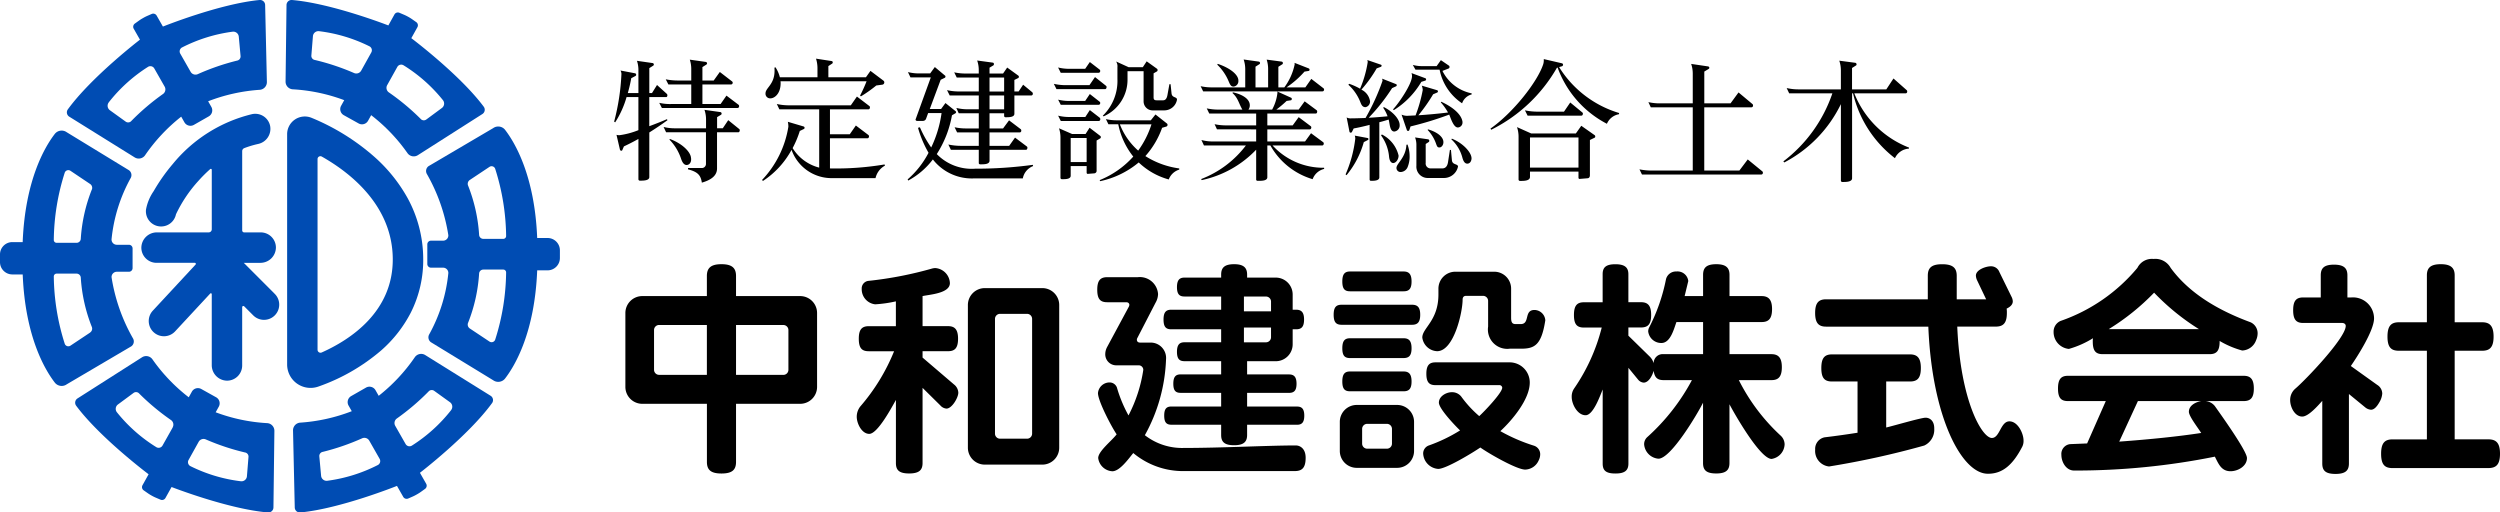
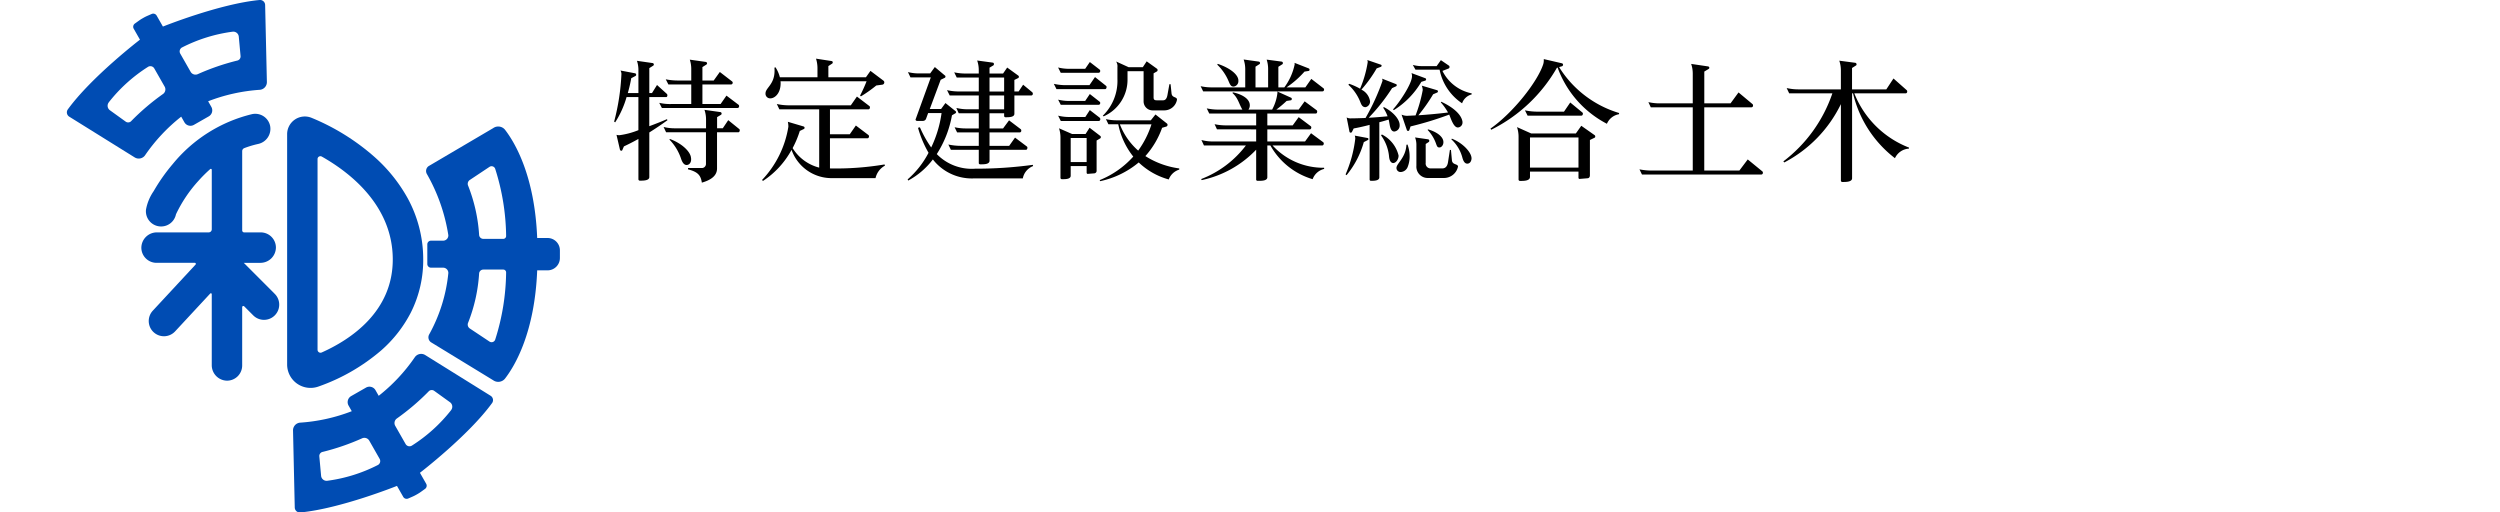
<svg xmlns="http://www.w3.org/2000/svg" width="263.44" height="54" viewBox="0 0 263.44 54">
  <defs>
    <clipPath id="clip-path">
      <rect id="長方形_25434" data-name="長方形 25434" width="59" height="54" fill="#004cb3" />
    </clipPath>
  </defs>
  <g id="グループ_31512" data-name="グループ 31512" transform="translate(-160 -18)">
    <g id="グループ_22818" data-name="グループ 22818" transform="translate(160 18)">
      <g id="グループ_22816" data-name="グループ 22816" clip-path="url(#clip-path)">
-         <path id="パス_15401" data-name="パス 15401" d="M14.027,227.891a18.827,18.827,0,0,1-2.271-6.468.553.553,0,0,1,.546-.576H13.59a.386.386,0,0,0,.381-.39v-2.064a.386.386,0,0,0-.381-.39H12.3a.553.553,0,0,1-.546-.576,16.74,16.74,0,0,1,2.023-6.468.633.633,0,0,0-.186-.809l-6.561-4.006a.918.918,0,0,0-1.268.194c-1.04,1.357-3.114,4.851-3.372,11.384H1.283A1.3,1.3,0,0,0,0,219.035v.78a1.3,1.3,0,0,0,1.283,1.314h1.11c.258,6.533,2.331,10.027,3.372,11.384a.918.918,0,0,0,1.268.194l6.808-4.006a.633.633,0,0,0,.186-.81M9.5,227.253l-2.074,1.38a.4.4,0,0,1-.61-.22,24.1,24.1,0,0,1-1.147-7.07.3.3,0,0,1,.291-.3H8.072a.446.446,0,0,1,.441.432,16.966,16.966,0,0,0,1.167,5.192.491.491,0,0,1-.183.581m.183-15.074a16.965,16.965,0,0,0-1.167,5.192.446.446,0,0,1-.441.432H5.959a.3.3,0,0,1-.291-.3,24.094,24.094,0,0,1,1.147-7.07.4.4,0,0,1,.61-.22L9.5,211.6a.491.491,0,0,1,.183.581" transform="translate(0 -192.21)" fill="#004cb3" />
        <path id="パス_15402" data-name="パス 15402" d="M105.863,12.3l6.885,4.286a.812.812,0,0,0,1.088-.215,18.465,18.465,0,0,1,3.815-4.078l.337.592a.732.732,0,0,0,1,.273l.555-.317.455-.26.555-.317a.732.732,0,0,0,.273-1l-.337-.592a18.449,18.449,0,0,1,5.451-1.209.812.812,0,0,0,.739-.828L126.495.526A.537.537,0,0,0,125.91,0c-4.218.4-10.187,2.8-10.187,2.8l-.659-1.155a.413.413,0,0,0-.526-.173l-.5.219a4.222,4.222,0,0,0-.388.2l-.078.044a4.224,4.224,0,0,0-.366.234l-.441.316a.414.414,0,0,0-.119.541l.658,1.155s-5.107,3.917-7.6,7.345a.537.537,0,0,0,.152.771m11.889-7.3a16.408,16.408,0,0,1,5.324-1.657.58.58,0,0,1,.649.523l.188,2.045a.444.444,0,0,1-.369.479,24.574,24.574,0,0,0-4.15,1.431.591.591,0,0,1-.744-.252l-1.093-1.917a.472.472,0,0,1,.195-.653m-7.73,5.791a16.417,16.417,0,0,1,4.137-3.741.472.472,0,0,1,.661.165l1.093,1.917a.592.592,0,0,1-.162.769,24.59,24.59,0,0,0-3.344,2.845.443.443,0,0,1-.6.074l-1.664-1.2a.58.58,0,0,1-.119-.825" transform="translate(-98.556 0)" fill="#004cb3" />
-         <path id="パス_15403" data-name="パス 15403" d="M138.824,568.641a18.344,18.344,0,0,1-5.433-1.144l.329-.592a.728.728,0,0,0-.282-.99l-.555-.309-.455-.254-.555-.309a.728.728,0,0,0-.99.282l-.329.592a18.363,18.363,0,0,1-3.836-4.015.808.808,0,0,0-1.085-.2l-6.8,4.334a.534.534,0,0,0-.143.768c2.515,3.383,7.634,7.224,7.634,7.224l-.643,1.156a.411.411,0,0,0,.124.537l.442.309a4.209,4.209,0,0,0,.366.229l.078.043a4.175,4.175,0,0,0,.388.19l.5.213a.411.411,0,0,0,.521-.178l.643-1.156s5.961,2.327,10.16,2.681a.534.534,0,0,0,.576-.527l.1-8.067a.808.808,0,0,0-.743-.816m-9.966.441L127.792,571a.469.469,0,0,1-.655.171,16.326,16.326,0,0,1-4.153-3.676.577.577,0,0,1,.11-.822l1.642-1.214a.441.441,0,0,1,.6.067,24.436,24.436,0,0,0,3.355,2.794.588.588,0,0,1,.169.763m7.99,3.119-.165,2.036a.576.576,0,0,1-.64.527,16.321,16.321,0,0,1-5.312-1.592.469.469,0,0,1-.2-.647l1.067-1.918a.588.588,0,0,1,.737-.258,24.444,24.444,0,0,0,4.142,1.38.441.441,0,0,1,.372.473" transform="translate(-110.665 -524.052)" fill="#004cb3" />
        <path id="パス_15404" data-name="パス 15404" d="M685.175,211.283h-1.11c-.258-6.533-2.331-10.027-3.372-11.384a.918.918,0,0,0-1.268-.194l-6.808,4.006a.633.633,0,0,0-.186.809,18.831,18.831,0,0,1,2.271,6.468.553.553,0,0,1-.546.576h-1.288a.386.386,0,0,0-.381.39v2.064a.386.386,0,0,0,.381.39h1.288a.553.553,0,0,1,.546.576,16.743,16.743,0,0,1-2.024,6.468.633.633,0,0,0,.186.81l6.561,4.006a.918.918,0,0,0,1.268-.194c1.04-1.357,3.114-4.851,3.372-11.384h1.11a1.3,1.3,0,0,0,1.283-1.314v-.78a1.3,1.3,0,0,0-1.283-1.314m-5.531,10.691a.4.4,0,0,1-.61.22l-2.074-1.38a.491.491,0,0,1-.183-.581,16.966,16.966,0,0,0,1.167-5.192.446.446,0,0,1,.441-.432H680.5a.3.3,0,0,1,.291.3,24.09,24.09,0,0,1-1.147,7.07m1.147-10.905a.3.3,0,0,1-.291.3h-2.114a.446.446,0,0,1-.441-.432,16.966,16.966,0,0,0-1.167-5.192.491.491,0,0,1,.183-.581l2.074-1.38a.4.4,0,0,1,.61.22,24.091,24.091,0,0,1,1.147,7.07" transform="translate(-627.458 -186.202)" fill="#004cb3" />
        <path id="パス_15405" data-name="パス 15405" d="M483.23,562.565l-6.884-4.286a.812.812,0,0,0-1.088.215,18.464,18.464,0,0,1-3.815,4.079l-.337-.592a.732.732,0,0,0-1-.273l-.555.317-.455.26-.555.317a.733.733,0,0,0-.273,1l.337.592a18.449,18.449,0,0,1-5.451,1.208.812.812,0,0,0-.739.828l.182,8.111a.537.537,0,0,0,.585.524c4.218-.4,10.187-2.8,10.187-2.8l.659,1.155a.413.413,0,0,0,.526.174l.5-.219a4.2,4.2,0,0,0,.388-.2l.078-.044a4.223,4.223,0,0,0,.366-.234l.441-.316a.414.414,0,0,0,.119-.541l-.658-1.155s5.107-3.917,7.6-7.345a.537.537,0,0,0-.152-.771m-11.889,7.3a16.413,16.413,0,0,1-5.324,1.657.58.58,0,0,1-.649-.523l-.188-2.045a.444.444,0,0,1,.369-.479,24.568,24.568,0,0,0,4.15-1.431.591.591,0,0,1,.744.252l1.093,1.917a.472.472,0,0,1-.195.653m7.73-5.791a16.419,16.419,0,0,1-4.137,3.741.472.472,0,0,1-.661-.165l-1.093-1.917a.591.591,0,0,1,.162-.769,24.605,24.605,0,0,0,3.344-2.845.443.443,0,0,1,.6-.074l1.664,1.2a.58.58,0,0,1,.119.826" transform="translate(-431.537 -520.864)" fill="#004cb3" />
-         <path id="パス_15406" data-name="パス 15406" d="M451.45,9.411a18.344,18.344,0,0,1,5.433,1.144l-.329.592a.728.728,0,0,0,.282.99l.555.309.456.254.555.309a.728.728,0,0,0,.99-.282l.329-.592a18.363,18.363,0,0,1,3.836,4.015.808.808,0,0,0,1.085.2l6.8-4.335a.534.534,0,0,0,.143-.768c-2.515-3.383-7.634-7.224-7.634-7.224l.643-1.156a.411.411,0,0,0-.124-.537l-.442-.309a4.224,4.224,0,0,0-.366-.229l-.078-.043a4.2,4.2,0,0,0-.388-.19l-.5-.213a.411.411,0,0,0-.521.178l-.643,1.156S455.577.356,451.378,0a.534.534,0,0,0-.577.527l-.1,8.067a.808.808,0,0,0,.743.816m9.966-.441,1.067-1.918a.469.469,0,0,1,.655-.171,16.327,16.327,0,0,1,4.153,3.676.577.577,0,0,1-.11.822l-1.642,1.214a.441.441,0,0,1-.6-.067,24.442,24.442,0,0,0-3.355-2.794.588.588,0,0,1-.169-.763m-7.99-3.119.165-2.036a.577.577,0,0,1,.64-.527,16.318,16.318,0,0,1,5.312,1.592.47.47,0,0,1,.2.647l-1.067,1.918a.588.588,0,0,1-.737.258,24.439,24.439,0,0,0-4.142-1.38.441.441,0,0,1-.372-.473" transform="translate(-420.609 0)" fill="#004cb3" />
        <path id="パス_15407" data-name="パス 15407" d="M454.171,211.9a2.47,2.47,0,0,0,2.248.312,20.571,20.571,0,0,0,6.627-3.816,13.55,13.55,0,0,0,3.129-4.007,12.29,12.29,0,0,0,1.292-5.716,13.407,13.407,0,0,0-1.65-6.331,16.5,16.5,0,0,0-3.6-4.43,23.564,23.564,0,0,0-6.527-4.024,1.865,1.865,0,0,0-2.562,1.731v24.267a2.47,2.47,0,0,0,1.041,2.013m2.164-23.66a.3.3,0,0,1,.449-.262c2.956,1.671,7.416,5.118,7.477,10.731s-4.468,8.563-7.487,9.911a.312.312,0,0,1-.439-.286Z" transform="translate(-422.871 -171.477)" fill="#004cb3" />
        <path id="パス_15408" data-name="パス 15408" d="M233.843,195.211l-.006-.006h1.749a1.632,1.632,0,0,0,1.638-1.635,1.6,1.6,0,0,0-1.6-1.573H233.88a.21.21,0,0,1-.21-.21v-8.35a.344.344,0,0,1,.223-.322,10.467,10.467,0,0,1,1.459-.438,1.629,1.629,0,0,0,1.256-1.931,1.6,1.6,0,0,0-1.9-1.21,15.482,15.482,0,0,0-8.365,5.269,19.041,19.041,0,0,0-2,2.843,4.969,4.969,0,0,0-.808,1.939,1.6,1.6,0,0,0,3.157.505,14.294,14.294,0,0,1,2.348-3.507,14.95,14.95,0,0,1,1.257-1.256.1.1,0,0,1,.168.077v6.264a.326.326,0,0,1-.326.326h-5.457a1.632,1.632,0,0,0-1.638,1.635,1.6,1.6,0,0,0,1.6,1.573h4.035a.109.109,0,0,1,.08.183l-4.508,4.859a1.6,1.6,0,1,0,2.349,2.182l3.7-3.987a.094.094,0,0,1,.163.064v7.478a1.632,1.632,0,0,0,1.634,1.639,1.6,1.6,0,0,0,1.572-1.6v-6.148a.124.124,0,0,1,.211-.087l.955.956a1.6,1.6,0,1,0,2.267-2.268Z" transform="translate(-208.149 -167.508)" fill="#004cb3" />
      </g>
    </g>
    <g id="グループ_31525" data-name="グループ 31525" transform="translate(18942 22359)">
-       <path id="パス_50303" data-name="パス 50303" d="M22.1-7.248V-15a1.783,1.783,0,0,0-1.8-1.8H13.56v-2.112c0-.816-.384-1.248-1.536-1.248s-1.536.432-1.536,1.248V-16.8H3.7A1.783,1.783,0,0,0,1.9-15v7.752a1.783,1.783,0,0,0,1.8,1.8h6.792V.672c0,.816.384,1.224,1.536,1.224S13.56,1.488,13.56.672v-6.12H20.3A1.783,1.783,0,0,0,22.1-7.248ZM19.08-9.024a.533.533,0,0,1-.528.528H13.56v-5.256h4.992a.533.533,0,0,1,.528.528ZM10.488-8.5H5.448a.533.533,0,0,1-.528-.528v-4.2a.533.533,0,0,1,.528-.528h5.04ZM47.616-.84v-15a1.783,1.783,0,0,0-1.8-1.8H39.792a1.783,1.783,0,0,0-1.8,1.8v15a1.783,1.783,0,0,0,1.8,1.8h6.024A1.783,1.783,0,0,0,47.616-.84ZM36.984-6.624a1.155,1.155,0,0,0-.456-.864L33.216-10.32v-.672H35.9c.7,0,1.056-.312,1.056-1.32,0-.984-.36-1.32-1.056-1.32H33.216V-16.8c.768-.168,2.88-.288,2.88-1.368a1.658,1.658,0,0,0-1.536-1.584,1.416,1.416,0,0,0-.336.048,39.459,39.459,0,0,1-6.7,1.3.8.8,0,0,0-.72.84,1.6,1.6,0,0,0,1.416,1.632,13.3,13.3,0,0,0,2.184-.312v2.616H27.552c-.72,0-1.056.336-1.056,1.32,0,1.008.336,1.32,1.056,1.32h2.664a20.8,20.8,0,0,1-3.552,5.808,1.754,1.754,0,0,0-.384,1.1c0,.7.528,1.8,1.32,1.8.888,0,2.4-2.856,2.808-3.576V.792c0,.744.336,1.1,1.392,1.1s1.416-.36,1.416-1.1v-7.92L35.088-5.28a.953.953,0,0,0,.648.336C36.312-4.944,36.984-6.1,36.984-6.624ZM44.76-2.3a.533.533,0,0,1-.528.528H41.376a.533.533,0,0,1-.528-.528V-14.4a.533.533,0,0,1,.528-.528h2.856a.533.533,0,0,1,.528.528ZM73.44-4.2c0-.72-.264-.96-.768-.96H67.416V-6.6h4.416c.528,0,.792-.24.792-.96s-.264-.984-.792-.984H67.416V-9.936h3a1.783,1.783,0,0,0,1.8-1.8V-13.3h.36c.552,0,.84-.24.84-1.032,0-.768-.288-1.032-.84-1.032h-.36v-1.584a1.783,1.783,0,0,0-1.8-1.8h-3v-.312c0-.72-.36-1.1-1.368-1.1-1.032,0-1.368.384-1.368,1.1v.312H60.816c-.528,0-.792.264-.792,1.008s.264.984.792.984H64.68v1.392H59.424c-.552,0-.816.264-.816,1.032,0,.792.264,1.032.816,1.032H64.68v1.368H60.816c-.528,0-.792.264-.792,1.008s.264.984.792.984H64.68v1.392H60.408c-.528,0-.768.264-.768.984s.24.96.768.96H64.68v1.44H59.448c-.528,0-.768.24-.768.96s.24.96.768.96H64.68v1.08c0,.72.336,1.08,1.368,1.08,1.008,0,1.368-.36,1.368-1.08V-3.24h5.256C73.176-3.24,73.44-3.48,73.44-4.2ZM73.584.24c0-.984-.6-1.3-1.032-1.3h-.1c-2.832,0-7.728.264-11.712.264a6.394,6.394,0,0,1-4.1-1.344,17.693,17.693,0,0,0,2.232-7.992A1.622,1.622,0,0,0,57.264-11.9H56.136c-.216,0-.336-.12-.336-.288a.323.323,0,0,1,.048-.192l1.92-3.72a1.926,1.926,0,0,0,.264-.912A1.924,1.924,0,0,0,55.9-18.792H52.68c-.72,0-1.056.336-1.056,1.32,0,1.008.336,1.32,1.056,1.32h1.992c.216,0,.336.12.336.288a.611.611,0,0,1-.048.168l-2.3,4.272a1.617,1.617,0,0,0-.192.72,1.159,1.159,0,0,0,1.2,1.2h2.328a.481.481,0,0,1,.48.48,15.212,15.212,0,0,1-1.56,4.8,14.2,14.2,0,0,1-1.224-2.952A.823.823,0,0,0,52.92-7.7,1.229,1.229,0,0,0,51.7-6.576c0,.84,1.44,3.576,1.968,4.344-.5.672-1.944,1.776-1.944,2.5a1.591,1.591,0,0,0,1.488,1.392c.792,0,1.728-1.344,2.208-1.92a8.178,8.178,0,0,0,5.4,1.9h11.64C73.2,1.632,73.584,1.3,73.584.24ZM69.936-15.192H67.08v-1.56h2.328a.533.533,0,0,1,.528.528Zm0,2.736a.533.533,0,0,1-.528.528H67.08v-1.56h2.856Zm28.9-1.752v-.072A1.165,1.165,0,0,0,97.7-15.336c-1.152,0-.432,1.488-1.464,1.488h-.5c-.36,0-.5-.144-.5-.672v-3.048a1.783,1.783,0,0,0-1.8-1.8H89.376a1.783,1.783,0,0,0-1.8,1.8v.6c0,2.76-1.7,3.528-1.7,4.536a1.646,1.646,0,0,0,1.56,1.44c1.776,0,2.688-4.128,2.688-5.424,0-.288.144-.408.36-.408h1.8a.533.533,0,0,1,.528.528v2.712a2.037,2.037,0,0,0,2.28,2.328h1.176C97.7-11.256,98.424-11.616,98.832-14.208ZM84.744-18.336c0-.792-.288-1.056-.84-1.056h-5.64c-.552,0-.816.264-.816,1.056s.264,1.032.816,1.032H83.9C84.456-17.3,84.744-17.544,84.744-18.336ZM98.3-.12a.945.945,0,0,0-.648-.912A18.234,18.234,0,0,1,94.1-2.568c1.2-1.1,3.1-3.336,3.1-5.112a2.122,2.122,0,0,0-2.184-2.136H87.264c-.648,0-.96.312-.96,1.2,0,.912.312,1.2.96,1.2h6.7a.3.3,0,0,1,.336.264c0,.552-1.968,2.592-2.424,3a11.882,11.882,0,0,1-1.9-2.064,1.234,1.234,0,0,0-.984-.456c-.6,0-1.368.432-1.368,1.1,0,.648,1.752,2.472,2.232,2.928a16.645,16.645,0,0,1-3.288,1.584.893.893,0,0,0-.6.864,1.707,1.707,0,0,0,1.584,1.608c.84,0,3.672-1.728,4.44-2.256.792.576,3.816,2.328,4.728,2.328a1.6,1.6,0,0,0,1.416-.96A1.444,1.444,0,0,0,98.3-.12ZM85.656-14.832c0-.792-.288-1.056-.864-1.056H77.376c-.576,0-.84.264-.84,1.056s.264,1.056.84,1.056h7.416C85.368-13.776,85.656-14.04,85.656-14.832ZM84.744-11.3c0-.792-.288-1.056-.84-1.056h-5.64c-.552,0-.816.264-.816,1.056s.264,1.032.816,1.032H83.9C84.456-10.272,84.744-10.512,84.744-11.3Zm0,3.5c0-.792-.288-1.056-.84-1.056h-5.64c-.552,0-.816.264-.816,1.056s.264,1.032.816,1.032H83.9C84.456-6.768,84.744-7.008,84.744-7.8Zm.264,7.3V-3.528a1.783,1.783,0,0,0-1.8-1.8H78.984a1.783,1.783,0,0,0-1.8,1.8V-.5a1.783,1.783,0,0,0,1.8,1.8h4.224A1.783,1.783,0,0,0,85.008-.5ZM82.68-1.248a.533.533,0,0,1-.528.528H80.064a.533.533,0,0,1-.528-.528v-1.56a.533.533,0,0,1,.528-.528h2.088a.533.533,0,0,1,.528.528Zm41.376.072a1.281,1.281,0,0,0-.384-.888,20.435,20.435,0,0,1-4.44-5.88h3.432c.72,0,1.1-.336,1.1-1.368,0-1.008-.384-1.368-1.1-1.368h-4.416v-3.384h3.384c.72,0,1.1-.336,1.1-1.368,0-1.008-.384-1.368-1.1-1.368h-3.384v-2.232c0-.744-.36-1.128-1.392-1.128-1.056,0-1.392.384-1.392,1.128V-16.8H113.52l.384-1.584a1.138,1.138,0,0,0-1.248-1.008,1.081,1.081,0,0,0-1.1.816,19.2,19.2,0,0,1-1.776,5.088.928.928,0,0,0-.1.408,1.383,1.383,0,0,0,1.392,1.224c.96,0,1.32-1.488,1.584-2.208h2.808v3.384h-4.152a.954.954,0,0,0-1.056.96,1.577,1.577,0,0,0-.408-.7l-2.256-2.208v-.864h1.32c.72,0,1.08-.312,1.08-1.32s-.36-1.344-1.08-1.344h-1.32V-19.1c0-.7-.36-1.056-1.368-1.056-1.032,0-1.344.36-1.344,1.056v2.952h-1.968c-.72,0-1.056.336-1.056,1.344s.336,1.32,1.056,1.32h1.872a19.831,19.831,0,0,1-2.9,6.408,1.508,1.508,0,0,0-.264.912c0,.744.6,1.92,1.464,1.92.816,0,1.536-2.088,1.8-2.712V.84c0,.72.312,1.056,1.344,1.056,1.008,0,1.368-.336,1.368-1.056V-9.24L108.6-8.016a.862.862,0,0,0,.6.336c.552,0,.936-.792,1.056-1.248.1.744.432.984,1.056.984h2.976a21.936,21.936,0,0,1-4.7,6,1.007,1.007,0,0,0-.336.768A1.646,1.646,0,0,0,110.76.336c1.32,0,4.128-4.752,4.7-5.9V.792c0,.744.336,1.1,1.392,1.1,1.032,0,1.392-.36,1.392-1.1V-5.4c.552,1.056,3.24,5.76,4.44,5.76A1.617,1.617,0,0,0,124.056-1.176Zm25.176-.408c0-.744-.6-2.016-1.488-2.016-.936,0-1.008,1.752-1.848,1.752-1.032,0-3.312-3.864-3.648-11.736H146.3c.792,0,1.176-.36,1.176-1.44a2.756,2.756,0,0,0-.024-.456c.456-.216.648-.48.648-.768a1.16,1.16,0,0,0-.144-.5l-1.272-2.592a.931.931,0,0,0-.888-.6c-.528,0-1.584.36-1.584.984a1.282,1.282,0,0,0,.12.48l.96,2.016h-3.1v-2.472c0-.816-.384-1.224-1.536-1.224s-1.512.408-1.512,1.224v2.472H128.424c-.768,0-1.152.36-1.152,1.44s.384,1.44,1.152,1.44H139.2c.384,9.552,3.528,15.5,6.264,15.5h.048c1.488,0,2.592-.912,3.6-2.88A1.363,1.363,0,0,0,149.232-1.584Zm-9.408-1.224v-.048c0-.864-.528-1.128-.912-1.128-.48,0-3.408.864-4.152,1.032V-7.8h2.5c.768,0,1.152-.336,1.152-1.416s-.384-1.44-1.152-1.44h-8.208c-.768,0-1.128.36-1.128,1.44s.36,1.416,1.128,1.416h2.688v5.4c-1.08.168-2.232.336-3.456.48a1.239,1.239,0,0,0-1.008,1.3,1.641,1.641,0,0,0,1.464,1.776,90.32,90.32,0,0,0,10.032-2.208A1.835,1.835,0,0,0,139.824-2.808ZM173.9-12.864a1.271,1.271,0,0,0-.744-1.176c-4.44-1.632-6.936-3.7-8.424-5.736a1.834,1.834,0,0,0-1.8-.936,1.7,1.7,0,0,0-1.7.936,18.333,18.333,0,0,1-8.088,5.592,1.224,1.224,0,0,0-.744,1.152,1.782,1.782,0,0,0,1.608,1.8,9.944,9.944,0,0,0,2.544-1.128,1.589,1.589,0,0,0-.024.36c0,1.008.336,1.32,1.056,1.32H168.84c.7,0,1.056-.312,1.056-1.32v-.072a9.68,9.68,0,0,0,2.376,1.008,1.628,1.628,0,0,0,1.464-1.08A1.814,1.814,0,0,0,173.9-12.864ZM173.5-7.056c0-1.008-.36-1.344-1.08-1.344h-18.5c-.72,0-1.056.336-1.056,1.344s.336,1.32,1.056,1.32H157.9l-1.968,4.464-1.776.072a1.035,1.035,0,0,0-.936,1.128c0,.768.5,1.656,1.344,1.656h.048A74.362,74.362,0,0,0,169.392.12c.384.744.672,1.536,1.656,1.536.768,0,1.728-.528,1.728-1.392,0-.744-2.808-4.656-3.384-5.472a1.412,1.412,0,0,0-.96-.528h3.984C173.136-5.736,173.5-6.048,173.5-7.056Zm-5.784-6.264h-9.5a24.409,24.409,0,0,0,4.776-3.84A24.359,24.359,0,0,0,167.712-13.32Zm.24,10.944c-2.352.36-5.328.672-8.64.912l1.968-4.272h6.672c-.576.1-1.3.456-1.3,1.128C166.656-4.128,167.664-2.856,167.952-2.376ZM199.44-.192c0-1.128-.408-1.512-1.224-1.512h-3.552V-11.04h2.9c.792,0,1.2-.36,1.2-1.488s-.408-1.512-1.2-1.512h-2.9v-4.944c0-.768-.384-1.176-1.464-1.176-1.1,0-1.464.408-1.464,1.176v4.944h-2.952c-.816,0-1.2.384-1.2,1.512s.384,1.488,1.2,1.488h2.952V-1.7h-3.624c-.816,0-1.2.384-1.2,1.512,0,1.152.384,1.512,1.2,1.512h10.1C199.032,1.32,199.44.96,199.44-.192ZM187.032-6.528a1.087,1.087,0,0,0-.528-.912L183.72-9.432c.7-1.008,2.448-3.744,2.448-5.016a2.222,2.222,0,0,0-2.4-2.208h-.408v-2.328c0-.744-.36-1.128-1.416-1.128s-1.392.384-1.392,1.128v2.328H178.7c-.72,0-1.056.336-1.056,1.344s.336,1.344,1.056,1.344h4.1c.216,0,.384.12.384.312,0,1.272-4.272,5.736-5.328,6.624a1.571,1.571,0,0,0-.528,1.2c0,.72.48,1.728,1.272,1.728.672,0,1.7-1.2,2.112-1.656V.84c0,.744.336,1.1,1.392,1.1s1.416-.36,1.416-1.1V-6.48l1.7,1.392a1.071,1.071,0,0,0,.624.264c.288,0,.576-.24.888-.792A2.066,2.066,0,0,0,187.032-6.528Z" transform="translate(-18718 -22293)" />
      <path id="パス_50302" data-name="パス 50302" d="M-55.118-6.818a.162.162,0,0,0-.056-.14l-1.274-.966-.616.882h-1.918V-9.1h3.038a.182.182,0,0,0,.154-.182.172.172,0,0,0-.07-.14l-1.288-.994-.644.9h-1.19v-1.414l.42-.266a.167.167,0,0,0,.07-.126.163.163,0,0,0-.14-.154l-1.68-.238a3.176,3.176,0,0,1,.154,1.008v1.19h-1.414a6.551,6.551,0,0,1-1.274-.126l.28.546h2.408v2.058h-2.1a4.983,4.983,0,0,1-1.274-.126l.28.546h7.98A.176.176,0,0,0-55.118-6.818Zm.07,2.548A.152.152,0,0,0-55.1-4.4l-1.162-.938-.574.854h-.6V-5.656l.42-.252a.152.152,0,0,0,.056-.126.15.15,0,0,0-.126-.154l-1.68-.238A3.164,3.164,0,0,1-58.6-5.418v.938H-61.8a4.873,4.873,0,0,1-1.274-.14l.266.56h4.2V-.714a.432.432,0,0,1-.462.42h-1.428v.14c1.036.266,1.344.63,1.456,1.4,1.274-.364,1.6-.938,1.6-1.5V-4.06h2.24C-55.1-4.06-55.048-4.172-55.048-4.27ZM-60.172-1.2a.682.682,0,0,0-.014-.168c-.042-.6-.868-1.484-2.226-1.988l-.042.07a5.251,5.251,0,0,1,1.218,2c.084.252.252.672.588.672C-60.4-.616-60.172-.826-60.172-1.2Zm-2.492-4.13-.056-.112c-.574.252-1.218.5-1.862.742V-7.77H-62.8c.084,0,.126-.1.126-.182a.211.211,0,0,0-.056-.154l-1.036-.938-.532.854h-.28v-2.632l.42-.266a.127.127,0,0,0,.056-.112.15.15,0,0,0-.126-.154l-1.652-.238a3.112,3.112,0,0,1,.154,1.064V-8.19h-1.12a14.717,14.717,0,0,0,.364-1.568l.448-.238a.147.147,0,0,0,.07-.126.152.152,0,0,0-.112-.154l-1.54-.294a.75.75,0,0,1,.1.364,23.547,23.547,0,0,1-.77,5.026l.112.07a9.995,9.995,0,0,0,1.2-2.66h1.246v3.486a8.293,8.293,0,0,1-2,.532,1.024,1.024,0,0,1-.308-.042l.364,1.568a.161.161,0,0,0,.14.112.133.133,0,0,0,.126-.112l.154-.35c.448-.21.98-.476,1.526-.784V.882a.147.147,0,0,0,.154.154h.112c.336,0,.882-.028.882-.378v-4.7C-63.924-4.452-63.28-4.886-62.664-5.334ZM-39.816-9.31a.227.227,0,0,0-.1-.2l-1.358-1.022-.476.672H-45.71v-1.176l.406-.266a.152.152,0,0,0,.056-.126.137.137,0,0,0-.126-.14l-1.638-.252a3.4,3.4,0,0,1,.154,1.05v.91H-50.82a3.531,3.531,0,0,0-.462-1.05l-.112.042a2.588,2.588,0,0,1,.014.322c0,1.442-.938,1.792-.952,2.366a.49.49,0,0,0,.5.546c.462,0,1.078-.5,1.092-1.568a1.44,1.44,0,0,0-.014-.238h9.072a15.26,15.26,0,0,1-.686,1.512l.084.084a13.8,13.8,0,0,0,1.624-1.148l.63-.084A.241.241,0,0,0-39.816-9.31Zm.07,8.764-.042-.126a30.823,30.823,0,0,1-5.754.42V-3.43h3.962c.1,0,.154-.112.154-.21a.209.209,0,0,0-.056-.126l-1.33-1.008-.644.924h-2.086V-6.482h4.074c.084,0,.14-.1.14-.2a.162.162,0,0,0-.056-.14L-42.7-7.826l-.644.924h-6.51a5.674,5.674,0,0,1-1.288-.14l.266.56h4.2V-.336a4.648,4.648,0,0,1-2.8-2.058A10.419,10.419,0,0,0-48.72-4.2l.434-.21a.143.143,0,0,0,.07-.112.152.152,0,0,0-.112-.154l-1.652-.49a2.426,2.426,0,0,1,.056.518A10.559,10.559,0,0,1-52.7.966l.1.1a9.067,9.067,0,0,0,3.01-3.276A4.47,4.47,0,0,0-45.43.77h4.69A1.983,1.983,0,0,1-39.746-.546Zm15.582-7.588a.214.214,0,0,0-.056-.14l-.966-.8-.476.714h-.448V-9.576l.406-.2a.147.147,0,0,0,.07-.126.152.152,0,0,0-.056-.126l-1.176-.854-.434.63h-1.428v-.616l.42-.252a.171.171,0,0,0,.042-.126.139.139,0,0,0-.112-.154l-1.652-.224a3.075,3.075,0,0,1,.168.994v.378h-1.3a5.663,5.663,0,0,1-1.288-.126l.266.546h2.324v1.47h-2.072a5.553,5.553,0,0,1-1.274-.14l.28.56h3.066v1.456h-1.092a4.939,4.939,0,0,1-1.274-.14l.252.56h2.114v1.6h-1.274a5.466,5.466,0,0,1-1.274-.126l.266.546h2.282v1.414h-1.932a6.456,6.456,0,0,1-1.274-.14l.266.56h2.94V-.84a.136.136,0,0,0,.14.154h.182c.322,0,.812-.028.812-.378V-2.212h3.836c.1,0,.154-.112.154-.224a.152.152,0,0,0-.056-.126L-26.04-3.5l-.616.868h-2.072V-4.046h3.192a.176.176,0,0,0,.154-.2.18.18,0,0,0-.056-.14L-26.67-5.32l-.63.854h-1.428v-1.6h1.54V-5.8a.14.14,0,0,0,.154.154h.126c.308,0,.8-.028.8-.364V-7.938h1.792A.176.176,0,0,0-24.164-8.134Zm.028,7.63-.028-.126a44.267,44.267,0,0,1-6.076.406,5.13,5.13,0,0,1-4.046-1.54,11.145,11.145,0,0,0,1.6-4.088l.364-.21a.147.147,0,0,0,.07-.126.121.121,0,0,0-.056-.1l-1.064-.854-.462.63h-1.19l1.148-3.08.434-.21a.134.134,0,0,0,.07-.126.122.122,0,0,0-.07-.126l-1.05-.882-.49.672H-36.05a4.808,4.808,0,0,1-1.274-.14l.266.56h2.142L-36.526-5.4a.158.158,0,0,0,.168.14h.588a.351.351,0,0,0,.364-.252l.21-.574h1.414a12.2,12.2,0,0,1-1.092,3.626,11.883,11.883,0,0,1-1.19-2.128l-.2.056A11.439,11.439,0,0,0-35.154-1.9a9.529,9.529,0,0,1-2.2,2.8l.056.126a8,8,0,0,0,2.6-2.226,5.2,5.2,0,0,0,4.326,2h5.152A1.735,1.735,0,0,1-24.136-.5Zm-3.052-7.854h-1.54v-1.47h1.54Zm0,1.876h-1.54V-7.938h1.54ZM-8.974-7.5c0-.336-.518-.154-.574-.658l-.1-.966h-.126l-.21,1.162c-.07.364-.224.532-.448.532h-.686c-.252,0-.322-.1-.322-.308v-2.534l.35-.2a.142.142,0,0,0,.07-.14.162.162,0,0,0-.056-.14l-1.092-.784-.406.616h-1.5l-1.316-.6a.912.912,0,0,1,.14.588v1.246a5.12,5.12,0,0,1-1.54,3.878l.084.07a4.218,4.218,0,0,0,2.52-3.906V-10.5h1.694v3.178a.946.946,0,0,0,.994.952h1.232A1.356,1.356,0,0,0-8.974-7.5Zm-8.092-3.024a.162.162,0,0,0-.056-.14l-1.036-.8-.49.714h-1.666a4.721,4.721,0,0,1-1.19-.14l.28.56h4A.176.176,0,0,0-17.066-10.528Zm.672,1.708a.162.162,0,0,0-.056-.14l-1.162-.924-.588.854h-2.464a5.674,5.674,0,0,1-1.288-.14l.28.56h5.124C-16.45-8.61-16.394-8.722-16.394-8.82ZM-8.736-.126V-.252a8.831,8.831,0,0,1-3.57-1.3,8.955,8.955,0,0,0,1.764-2.982l.434-.126a.193.193,0,0,0,.14-.182A.193.193,0,0,0-10.052-5l-1.19-.938-.49.616h-3.486a5.3,5.3,0,0,1-1.246-.126l.266.546h1.036A7.927,7.927,0,0,0-13.58-1.5,9.563,9.563,0,0,1-17.122.98l.056.112a9.417,9.417,0,0,0,4.06-1.974A7.406,7.406,0,0,0-9.842.91,1.707,1.707,0,0,1-8.736-.126Zm-8.33-7.028a.136.136,0,0,0-.056-.126l-1.036-.812-.49.728h-1.666A4.721,4.721,0,0,1-21.5-7.5l.28.546h4A.176.176,0,0,0-17.066-7.154Zm.014,1.708a.225.225,0,0,0-.07-.154l-1.036-.8-.476.728H-20.3a4.754,4.754,0,0,1-1.2-.14l.28.56h4.018C-17.122-5.25-17.052-5.348-17.052-5.446Zm.056,1.9a.177.177,0,0,0-.056-.126l-1.134-.868-.42.658h-1.428l-1.372-.6a3.087,3.087,0,0,1,.154.994V.728a.144.144,0,0,0,.14.154H-21c.308,0,.826-.014.826-.364V-.5h1.68V.182c0,.084.042.14.112.14l.714-.056a.272.272,0,0,0,.224-.308v-3.15l.378-.224A.147.147,0,0,0-17-3.542ZM-11.662-4.9a9.725,9.725,0,0,1-1.4,2.772A7.146,7.146,0,0,1-14.994-4.9ZM-18.494-.924h-1.68V-3.458h1.68ZM6.524-8.568a.152.152,0,0,0-.056-.126L5.18-9.688l-.63.9H2.562a9.918,9.918,0,0,0,1.9-1.666l.434-.07a.12.12,0,0,0,.1-.126.154.154,0,0,0-.084-.14l-1.5-.588a.682.682,0,0,1,.014.168A6.135,6.135,0,0,1,2.338-8.792h-.63v-2.17l.42-.266a.136.136,0,0,0,.056-.126.15.15,0,0,0-.126-.154l-1.582-.21A3.176,3.176,0,0,1,.63-10.71v1.918H-.7v-2.184l.42-.266a.127.127,0,0,0,.056-.112.15.15,0,0,0-.126-.154l-1.6-.224a3.164,3.164,0,0,1,.168,1.008v1.932H-5.222a5.347,5.347,0,0,1-1.26-.126l.266.546H6.37A.176.176,0,0,0,6.524-8.568Zm-9.03-.924v-.084c-.07-.644-.994-1.3-2.17-1.694l-.056.084a5.185,5.185,0,0,1,1.2,1.75c.182.448.28.56.532.56A.571.571,0,0,0-2.506-9.492ZM6.538-.2,6.524-.322A7.256,7.256,0,0,1,1.092-2.674h5.25c.1,0,.154-.112.154-.21A.208.208,0,0,0,6.44-3.01L5.152-3.962l-.63.868H.546V-4.368h4.48c.1,0,.154-.112.154-.21A.152.152,0,0,0,5.124-4.7L3.85-5.656l-.63.868H.546V-6.034h5.1c.1,0,.154-.1.154-.21a.18.18,0,0,0-.056-.14L4.48-7.322l-.63.868H1.5a11.678,11.678,0,0,0,1.078-.91l.462-.07a.141.141,0,0,0,.084-.14.131.131,0,0,0-.07-.126L1.6-8.358c0,.028.014.07.014.112a4.783,4.783,0,0,1-.56,1.792H-1.442A.743.743,0,0,0-1.3-6.9c0-.826-1.148-1.246-1.792-1.372l-.028.084c.588.518.672,1.134,1.036,1.736H-4.564A5.62,5.62,0,0,1-5.838-6.58l.266.546H-.63v1.246H-3.738a5.62,5.62,0,0,1-1.274-.126l.252.546H-.63v1.274H-5.124A4.411,4.411,0,0,1-6.4-3.248l.266.574h4.424A10.755,10.755,0,0,1-6.426.868L-6.37.98A11.114,11.114,0,0,0-.63-2.226V.9a.14.14,0,0,0,.154.154h.182c.336,0,.84-.028.84-.378V-2.674H.868A7.56,7.56,0,0,0,5.32.882,1.72,1.72,0,0,1,6.538-.2ZM22.078-8.05v-.112A4.411,4.411,0,0,1,19-10.528l.644-.252a.163.163,0,0,0,.1-.154c0-.07-.014-.126-.07-.154l-.84-.574-.448.63H16.828a3.707,3.707,0,0,1-.952-.126l.28.5H18.7A5.545,5.545,0,0,0,21.07-7.112,1.451,1.451,0,0,1,22.078-8.05Zm-.966,2.94v-.056c-.1-.714-.882-1.484-2.24-2.114l-.042.07a6.037,6.037,0,0,1,.756,1.064c-1.12.14-2.268.238-3.122.294a17.562,17.562,0,0,0,1.554-2.212l.42-.182a.122.122,0,0,0,.084-.126.12.12,0,0,0-.1-.126l-1.6-.476a1.5,1.5,0,0,1,.1.462,15.051,15.051,0,0,1-.756,2.674l-.9.042a1.418,1.418,0,0,1-.574-.126L15.246-4.3a.146.146,0,0,0,.14.1.143.143,0,0,0,.126-.1l.126-.378a34.98,34.98,0,0,0,4.074-1.246c.168.378.448,1.358.91,1.358A.519.519,0,0,0,21.112-5.11ZM17.276-9.632a.122.122,0,0,0-.084-.126L15.736-10.3a.919.919,0,0,1,.056.322c0,.84-1.442,2.926-2,3.5l.084.084a8.721,8.721,0,0,0,2.9-2.982l.406-.126A.13.13,0,0,0,17.276-9.632Zm4.788,8.358v-.042c0-.616-.9-1.61-2.072-2.072l-.056.07A3.973,3.973,0,0,1,21.1-1.386c.07.252.2.63.518.63C21.868-.756,22.036-.966,22.064-1.274ZM19.1-3.01v-.014c0-.546-.63-1.05-1.61-1.344l-.056.056a4,4,0,0,1,.882,1.428c.112.322.168.42.336.42H18.7C18.886-2.464,19.1-2.7,19.1-3.01Zm-6.51-8.064a.117.117,0,0,0-.084-.112l-1.428-.49a.506.506,0,0,1,.042.252,11.657,11.657,0,0,1-.8,2.772A6.634,6.634,0,0,0,9.17-9.17l-.084.1A4.854,4.854,0,0,1,10.332-7.28c.112.28.21.574.56.574a.6.6,0,0,0,.476-.63,1.626,1.626,0,0,0-.91-1.218,13.48,13.48,0,0,0,1.61-2.24l.448-.168A.125.125,0,0,0,12.586-11.074Zm8.05,10.64c0-.336-.6-.154-.644-.686l-.1-1.078h-.112l-.2,1.3c-.07.42-.266.644-.6.644H17.752a.514.514,0,0,1-.518-.588V-2.828l.322-.21a.152.152,0,0,0,.056-.126.152.152,0,0,0-.112-.154l-1.386-.2a2.2,2.2,0,0,1,.14.84V-.532a1.193,1.193,0,0,0,1.2,1.288h1.708A1.515,1.515,0,0,0,20.636-.434Zm-5.1-1.092a3.552,3.552,0,0,0-.224-1.246l-.112.028c-.07,1.372-1.05,1.974-1.05,2.436a.426.426,0,0,0,.462.434.83.83,0,0,0,.728-.56A2.87,2.87,0,0,0,15.54-1.526Zm-1.05-3.3v-.014c0-.5-.546-1.3-1.666-1.876l-.07.07a3.849,3.849,0,0,1,.462.9c-.728.07-1.4.126-1.988.154a20.173,20.173,0,0,0,2.464-3.122L14.1-8.9a.135.135,0,0,0,.084-.126.117.117,0,0,0-.084-.112l-1.456-.574a1.061,1.061,0,0,1,.042.224,22.614,22.614,0,0,1-1.792,3.92c-.686.028-1.246.042-1.61.042a.753.753,0,0,1-.378-.1L9.2-4.13a.136.136,0,0,0,.14.112A.15.15,0,0,0,9.464-4.1l.182-.364q.8-.147,1.68-.378V.9a.137.137,0,0,0,.14.154h.056c.294,0,.826-.014.826-.364v-5.81c.336-.084.658-.182.98-.28.126.378.1,1.26.6,1.26A.634.634,0,0,0,14.49-4.83Zm-.112,3.22a3.366,3.366,0,0,0-1.764-2.226l-.084.1a4.469,4.469,0,0,1,.84,2.2c.042.518.238.714.448.714C14.084-.826,14.378-1.176,14.378-1.61ZM11.2-3.346a.107.107,0,0,0-.1-.112L9.758-3.71a.952.952,0,0,1,.056.322A13.323,13.323,0,0,1,8.792.378l.1.084a9.476,9.476,0,0,0,1.82-3.486l.434-.224A.106.106,0,0,0,11.2-3.346ZM37.618-6.09a11.248,11.248,0,0,1-6.328-4.844l.308-.084a.178.178,0,0,0,.112-.154.172.172,0,0,0-.1-.154l-1.932-.448v.126a1.353,1.353,0,0,1-.056.406c-.6,1.862-3.192,5.138-5.558,6.79l.07.126a16.382,16.382,0,0,0,6.93-6.538l.07-.014A10.85,10.85,0,0,0,36.33-4.956,1.691,1.691,0,0,1,37.6-5.964ZM33.8-6.02a.152.152,0,0,0-.056-.126L32.466-7.2l-.658.966H28.966a6.456,6.456,0,0,1-1.274-.14l.28.56h5.67C33.74-5.81,33.8-5.922,33.8-6.02Zm1.3,2.408a.162.162,0,0,0-.056-.14l-1.414-.994-.574.812h-4.7l-1.5-.672A3.164,3.164,0,0,1,27.02-3.6V.91a.147.147,0,0,0,.154.154H27.3c.35,0,.924-.028.924-.42V.084h5.11v.63c0,.084.042.14.112.14L34.3.784c.168-.014.238-.154.238-.322v-3.71l.49-.238A.122.122,0,0,0,35.1-3.612ZM33.334-.336h-5.11V-3.514h5.11ZM52.766.2a.162.162,0,0,0-.056-.14L51.17-1.2,50.288-.028h-3.7V-6.692h4.984a.176.176,0,0,0,.154-.2.18.18,0,0,0-.056-.14L50.2-8.26l-.84,1.148H46.592v-3.346l.462-.28a.147.147,0,0,0,.07-.126A.162.162,0,0,0,47-11l-1.792-.266a3.164,3.164,0,0,1,.168,1.008v3.15h-3.4A5.466,5.466,0,0,1,40.7-7.238l.252.546h4.424V-.028h-4.34A6.551,6.551,0,0,1,39.76-.154l.266.546H52.612A.176.176,0,0,0,52.766.2Zm15.4-2.646A10.138,10.138,0,0,1,62.4-8.162h5.418a.176.176,0,0,0,.154-.2.162.162,0,0,0-.056-.14L66.528-9.73l-.756,1.148H62.16v-2.254l.42-.266a.127.127,0,0,0,.056-.112.165.165,0,0,0-.126-.168l-1.694-.224a3.164,3.164,0,0,1,.168,1.008v2.016H56.546a5.553,5.553,0,0,1-1.274-.14l.266.56h4.55A15.105,15.105,0,0,1,54.922-.994l.1.112a13.66,13.66,0,0,0,5.964-6.146v8.05a.147.147,0,0,0,.154.154h.126c.336,0,.9-.028.9-.392V-8.162h.1A12.129,12.129,0,0,0,66.682-1.33a1.732,1.732,0,0,1,1.47-1.008Z" transform="translate(-18649 -22323)" />
    </g>
  </g>
</svg>